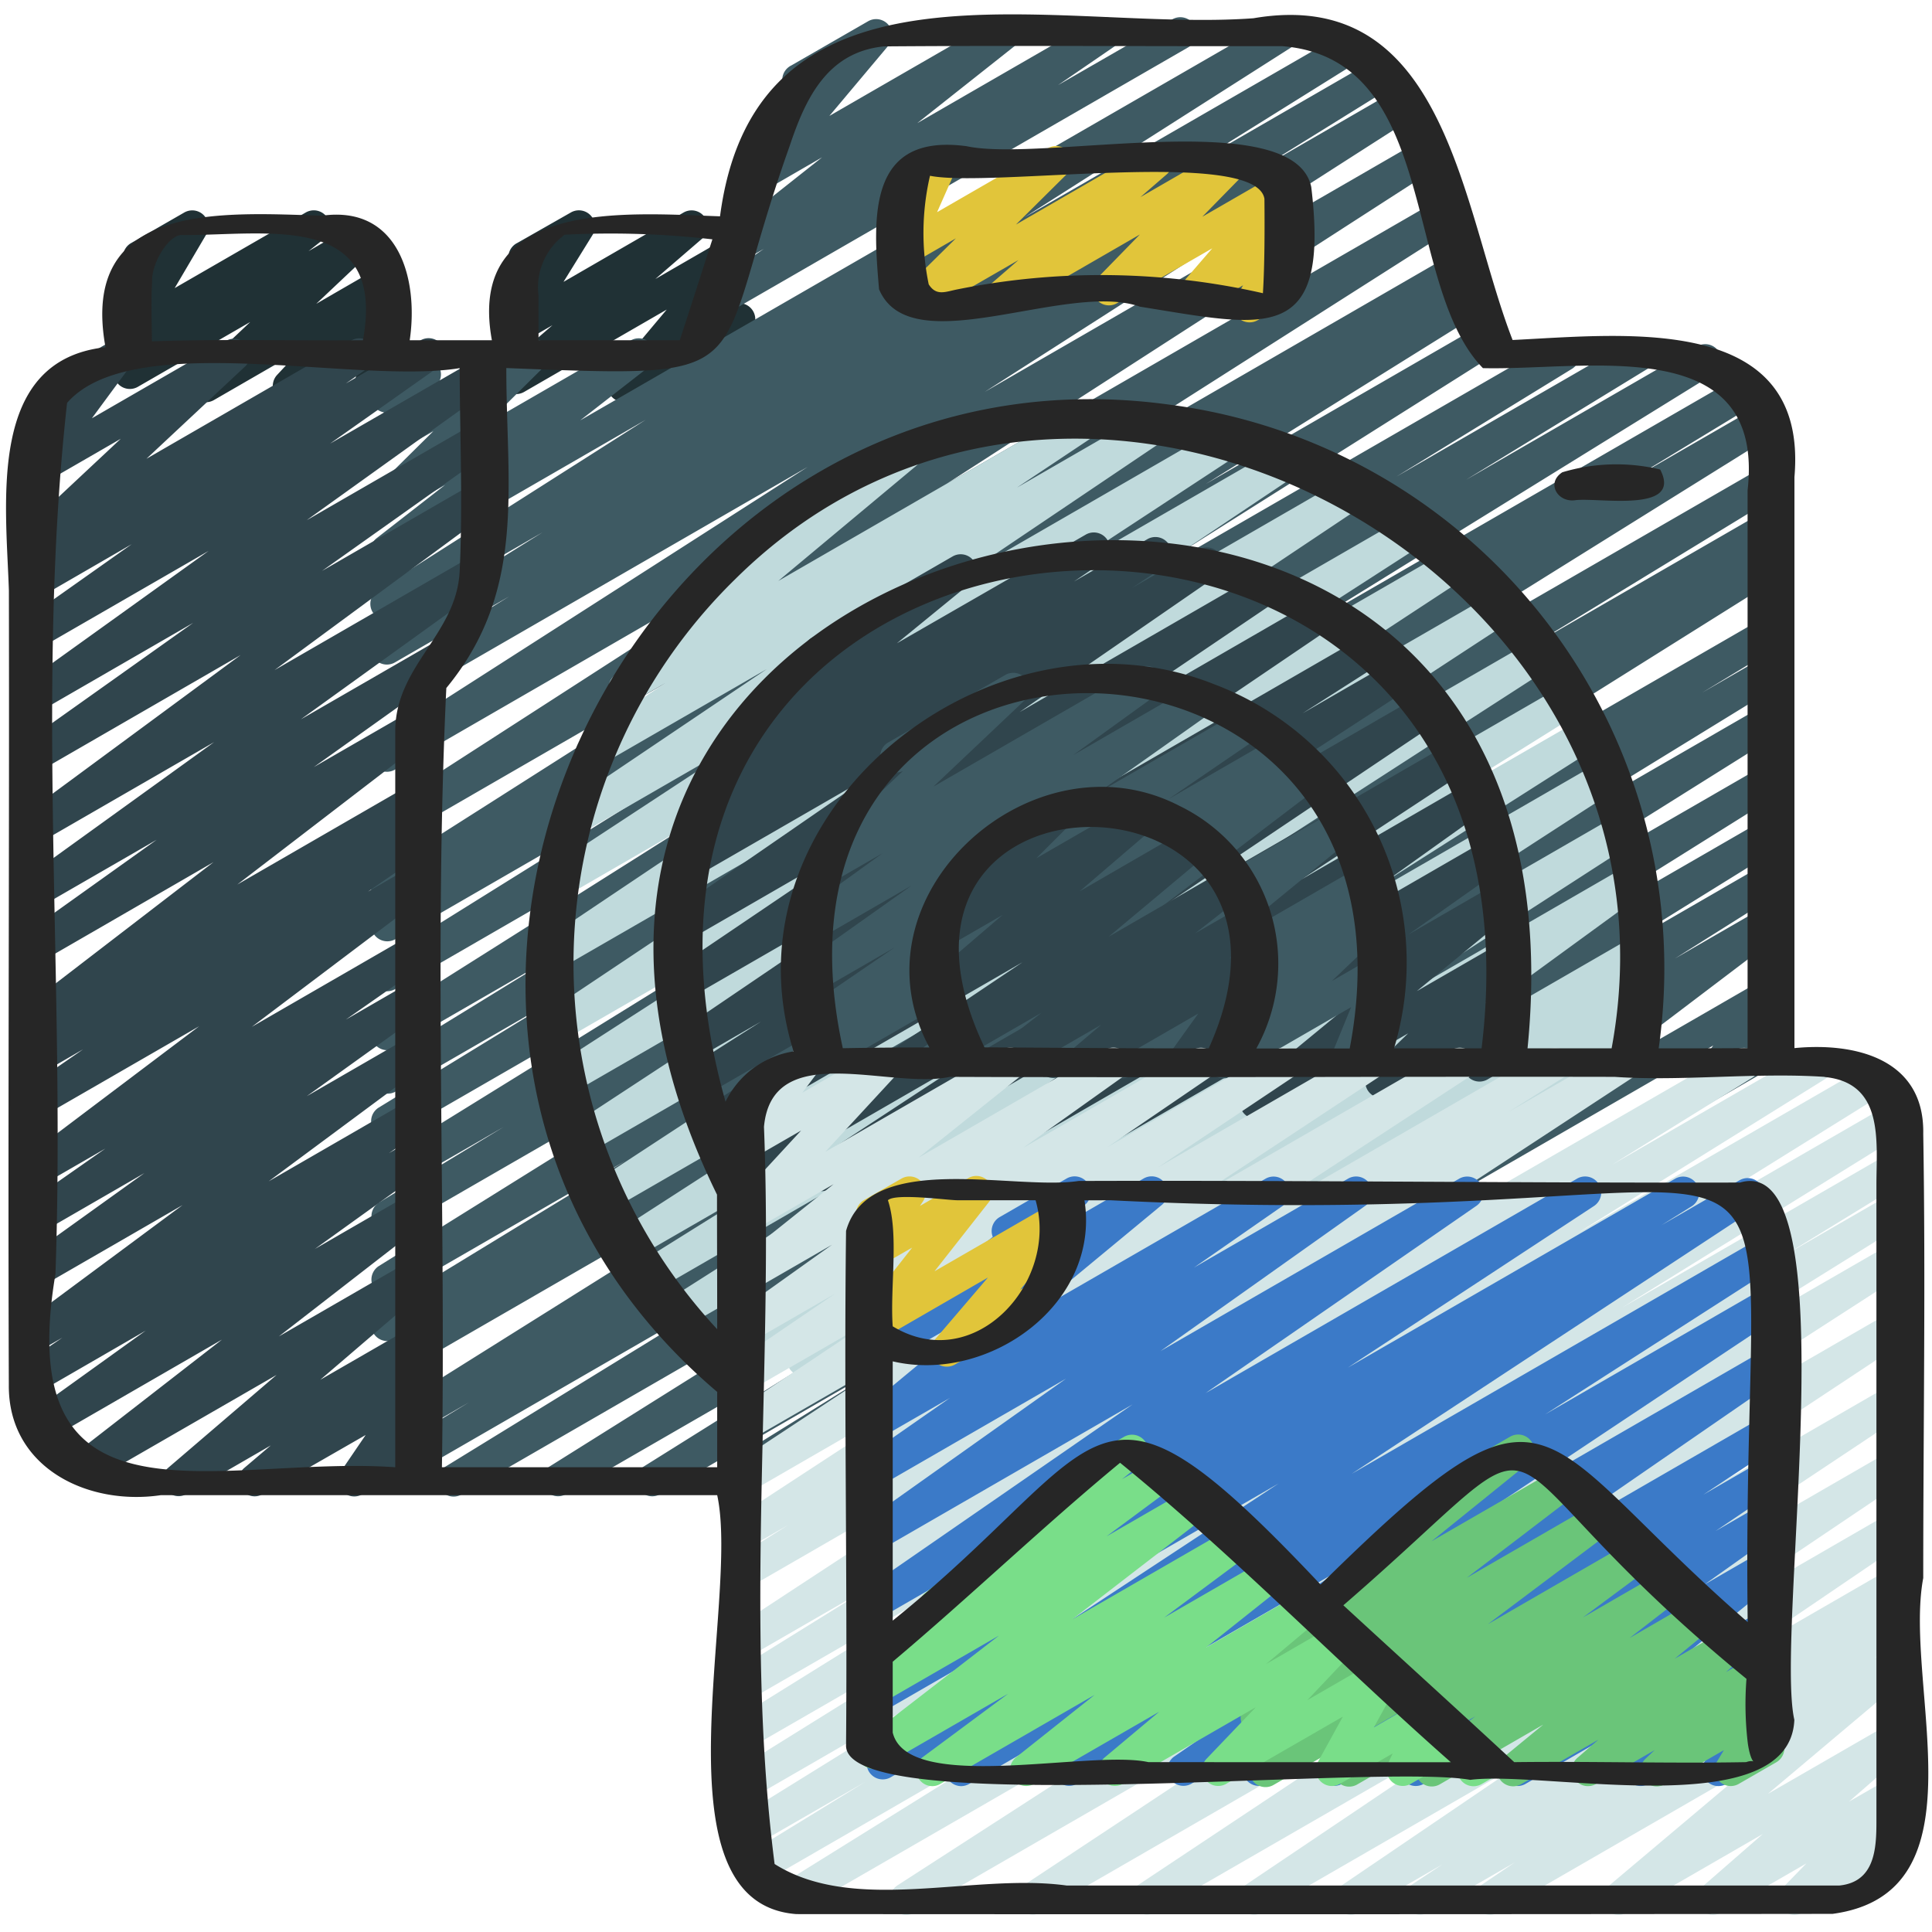
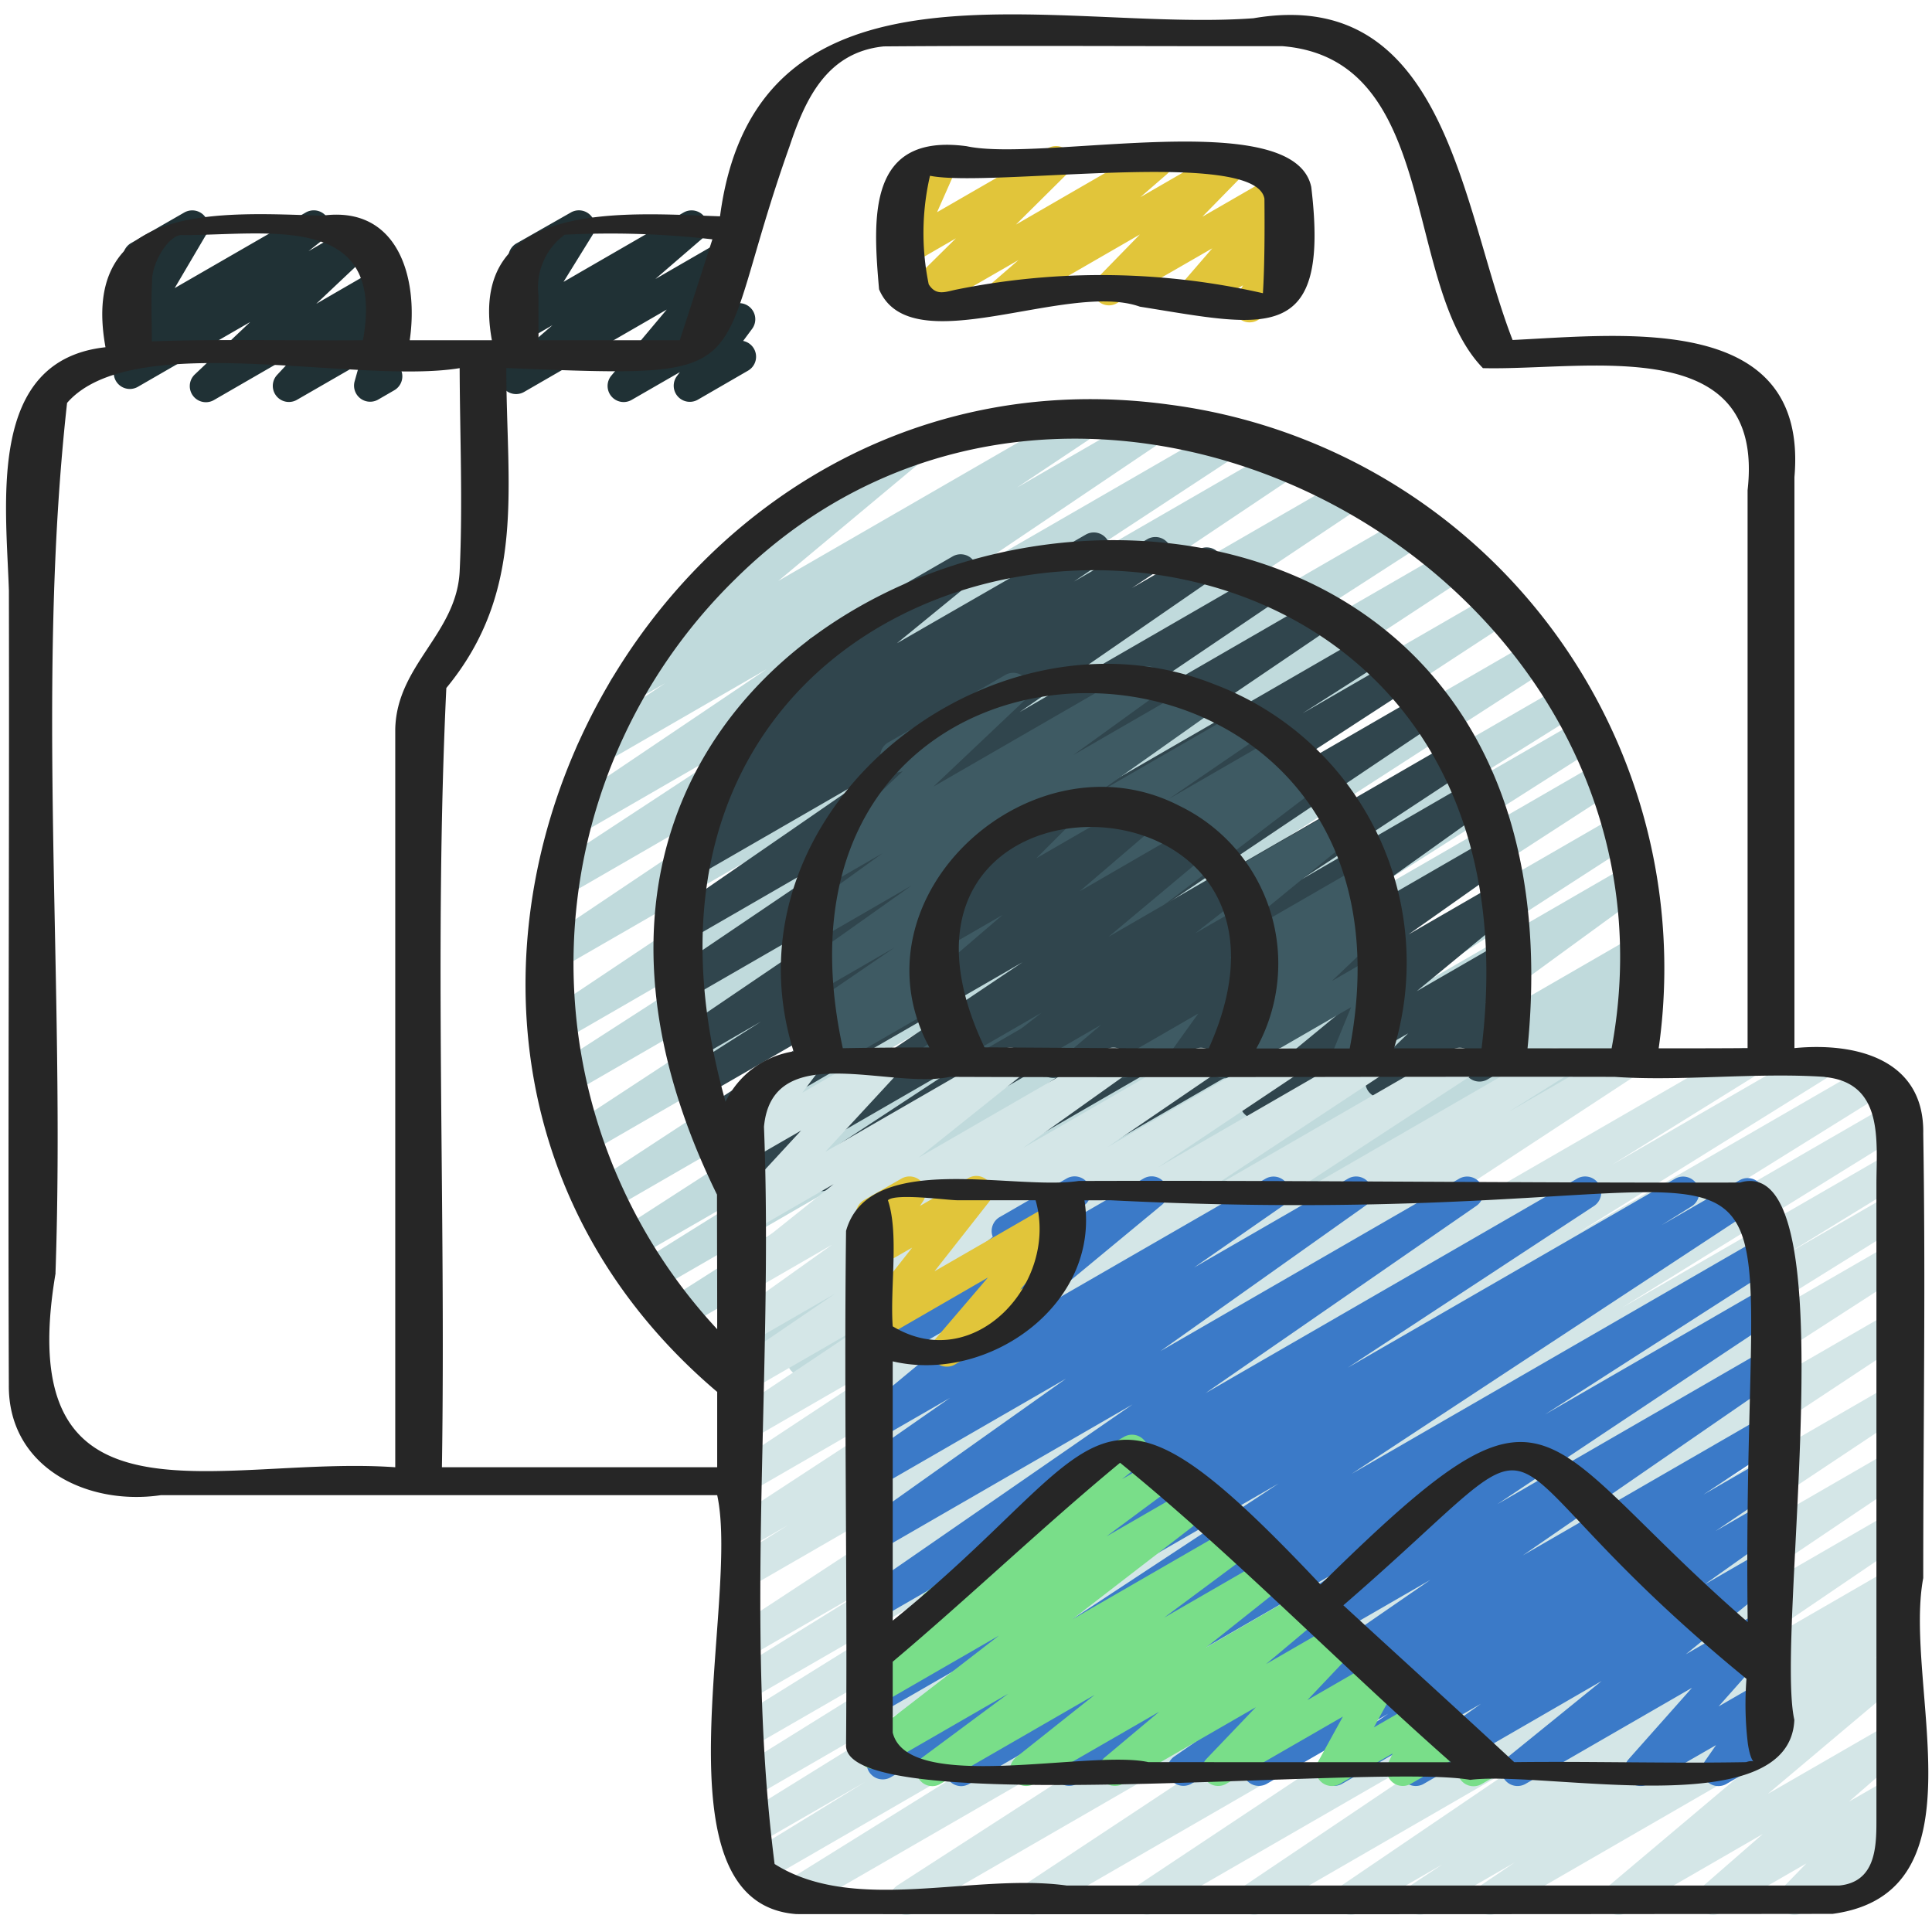
<svg xmlns="http://www.w3.org/2000/svg" id="Icons" height="512" viewBox="0 0 60 60" width="512">
  <path d="m19.369 12.486a.5.5 0 0 1 -.383-.821l1.72-2.051-4.426 2.556a.5.5 0 0 1 -.577-.812l1.454-1.258-.877.506a.5.5 0 0 1 -.675-.7l.905-1.462a.5.5 0 0 1 -.443-.9l1.659-.944a.5.5 0 0 1 .674.7l-.9 1.454 3.729-2.154a.5.5 0 0 1 .577.811l-1.454 1.254 2.309-1.334a.5.5 0 0 1 .633.754l-1.72 2.05 1.133-.654a.5.5 0 0 1 .651.731l-.279.376a.5.5 0 0 1 .152.923l-1.556.9a.5.5 0 0 1 -.652-.732l.092-.123-1.5.864a.5.5 0 0 1 -.246.066z" fill="#203135" />
  <path d="m6.394 12.491a.5.5 0 0 1 -.344-.863l1.721-1.628-3.491 2.014a.5.5 0 0 1 -.561-.824l.5-.4a.5.5 0 0 1 -.618-.718l.977-1.661-.012.007a.5.5 0 0 1 -.5-.866l1.656-.952a.5.5 0 0 1 .68.687l-.977 1.66 4.069-2.347a.5.5 0 0 1 .562.824l-.475.376 1.369-.791a.5.5 0 0 1 .594.8l-1.722 1.625 1.878-1.085a.5.5 0 0 1 .616.774l-.706.758.12-.069a.5.5 0 0 1 .732.568l-.241.857a.494.494 0 0 1 .207.2.5.5 0 0 1 -.183.683l-.5.289a.5.5 0 0 1 -.731-.569l.153-.544-1.942 1.119a.5.5 0 0 1 -.617-.774l.706-.759-2.67 1.542a.494.494 0 0 1 -.25.067z" fill="#203135" />
-   <path d="m14.088 46.478a.5.5 0 0 1 -.262-.926l9.474-5.821-10.6 6.12a.5.5 0 0 1 -.509-.861l2.372-1.437-2.288 1.32a.5.5 0 0 1 -.515-.856l19.765-12.393-19.247 11.111a.5.5 0 0 1 -.508-.86l.418-.253a.5.5 0 0 1 -.421-.9l7.652-4.668-7.143 4.123a.5.5 0 0 1 -.514-.857l17.7-11.03-17.187 9.919a.5.5 0 0 1 -.509-.86l3.874-2.349-3.366 1.942a.5.5 0 0 1 -.512-.857l12.857-7.952-12.346 7.123a.5.5 0 0 1 -.51-.86l5.609-3.433-5.1 2.944a.5.5 0 0 1 -.511-.858l5.439-3.342-4.927 2.844a.5.5 0 0 1 -.516-.856l12.671-8-12.157 7.022a.5.5 0 0 1 -.515-.857l8.556-5.333-8.042 4.644a.5.5 0 0 1 -.511-.859l.483-.3a.5.5 0 0 1 -.491-.869l13.212-8.405-12.695 7.33a.5.5 0 0 1 -.521-.854l15.111-9.743-14.591 8.429a.5.5 0 0 1 -.52-.854l13.337-8.546-12.818 7.4a.5.5 0 0 1 -.514-.858l4.061-2.519-3.548 2.049a.5.5 0 0 1 -.515-.857l5.1-3.183-4.589 2.649a.5.5 0 0 1 -.519-.855l8.31-5.288-7.792 4.5a.5.5 0 0 1 -.558-.828l2.12-1.65-1.563.9a.5.5 0 0 1 -.6-.789l1.8-1.781-1.2.692a.5.5 0 0 1 -.682-.686l.347-.591a.5.5 0 0 1 -.166-.926l1.185-.684a.5.5 0 0 1 .682.686l-.229.389 2.915-1.683a.5.5 0 0 1 .6.789l-1.8 1.782 4.47-2.581a.5.5 0 0 1 .558.828l-2.12 1.65 21.59-12.455a.5.5 0 0 1 .519.855l-8.321 5.3 9.881-5.7a.5.5 0 0 1 .512.845l-5.09 3.176 5.623-3.246a.5.5 0 0 1 .514.858l-4.07 2.524 4.223-2.439a.5.5 0 0 1 .52.854l-13.334 8.541 13.414-7.747a.5.5 0 0 1 .52.854l-15.11 9.743 15.2-8.778a.5.5 0 0 1 .519.855l-13.2 8.405 13.229-7.643a.5.5 0 0 1 .511.859l-.471.289.29-.168a.5.5 0 0 1 .512.863l-8.556 5.332 8.477-4.894a.5.5 0 0 1 .516.856l-12.661 7.987 14.524-8.381a.5.5 0 0 1 .512.859l-5.443 3.341 7.278-4.2a.5.5 0 0 1 .511.859l-5.628 3.441 7.17-4.141a.5.5 0 0 1 .513.859l-12.855 7.95 13.673-7.894a.5.5 0 0 1 .51.86l-3.874 2.353 3.9-2.249a.5.5 0 0 1 .515.858l-17.691 11.027 17.33-10.006a.5.5 0 0 1 .51.86l-7.667 4.677 7.159-4.133a.5.5 0 0 1 .508.861l-.419.253a.5.5 0 0 1 .427.9l-19.757 12.387 19.244-11.11a.5.5 0 0 1 .508.861l-2.37 1.437 1.863-1.075a.5.5 0 0 1 .511.859l-9.493 5.83 8.984-5.187a.5.5 0 0 1 .515.857l-14.324 8.978 13.81-7.972a.5.5 0 0 1 .516.857l-10.969 6.864 10.454-6.036a.5.5 0 0 1 .514.858l-5.576 3.457 5.064-2.925a.5.5 0 0 1 .517.857l-3.232 2.035 2.716-1.567a.5.5 0 0 1 .552.831l-5.971 4.526 5.421-3.13a.5.5 0 0 1 .656.726l-.792 1.096.139-.08a.5.5 0 1 1 .5.865l-2.171 1.253a.5.5 0 0 1 -.655-.725l.793-1.093-10.306 5.951a.5.5 0 0 1 -.552-.831l5.97-4.526-18.454 10.652a.5.5 0 0 1 -.516-.856l3.228-2.032-9.659 5.573a.5.5 0 0 1 -.514-.857l5.577-3.461-7.48 4.323a.5.5 0 0 1 -.516-.856l10.976-6.871-13.39 7.729a.5.5 0 0 1 -.515-.856l14.328-8.982-17.045 9.841a.5.5 0 0 1 -.25.068z" fill="#3e5a63" />
-   <path d="m22.253 9.847a.5.5 0 0 1 -.284-.911l1.753-1.208-.663.383a.5.5 0 0 1 -.561-.825l3.032-2.4-1.729 1a.5.5 0 0 1 -.633-.754l1.844-2.2a.5.5 0 0 1 -.436-.9l2.382-1.371a.5.5 0 0 1 .633.755l-1.834 2.184 5.2-3a.5.5 0 0 1 .56.825l-3.032 2.4 5.588-3.225a.5.5 0 0 1 .534.844l-1.749 1.2 3.55-2.044a.5.5 0 0 1 .5.866l-14.408 8.314a.491.491 0 0 1 -.247.067z" fill="#3e5a63" />
-   <path d="m7.91 46.47a.5.5 0 0 1 -.323-.882l.823-.7-2.617 1.512a.5.5 0 0 1 -.575-.812l3.371-2.888-5.775 3.33a.5.5 0 0 1 -.556-.828l4.636-3.6-5.333 3.08a.5.5 0 0 1 -.542-.839l3.506-2.519-3.245 1.876a.5.5 0 0 1 -.532-.846l1.189-.812-.657.378a.5.5 0 0 1 -.548-.834l4.938-3.661-4.39 2.534a.5.5 0 0 1 -.542-.839l3.746-2.688-3.2 1.849a.5.5 0 0 1 -.537-.843l2.525-1.768-1.992 1.149a.5.5 0 0 1 -.551-.832l5.456-4.116-4.905 2.829a.5.5 0 0 1 -.534-.844l1.837-1.27-1.3.752a.5.5 0 0 1 -.53-.847l.49-.332a.5.5 0 0 1 -.514-.85l5.9-4.534-5.349 3.091a.5.5 0 0 1 -.541-.84l4.126-2.946-3.585 2.069a.5.5 0 0 1 -.542-.838l5.913-4.264-5.371 3.1a.5.5 0 0 1 -.547-.835l6.74-4.969-6.193 3.577a.5.5 0 0 1 -.539-.841l5.259-3.736-4.72 2.726a.5.5 0 0 1 -.542-.839l5.741-4.121-5.2 3a.5.5 0 0 1 -.538-.841l3.35-2.368-2.811 1.626a.5.5 0 0 1 -.537-.842l.7-.486-.158.091a.5.5 0 0 1 -.592-.8l3.057-2.862-2.47 1.426a.5.5 0 0 1 -.652-.73l1.211-1.642a.5.5 0 0 1 -.477-.879l2.049-1.182a.5.5 0 0 1 .652.73l-1.209 1.639 4.159-2.4a.5.5 0 0 1 .591.8l-3.056 2.858 6.356-3.67a.5.5 0 0 1 .537.843l-.7.489 2.317-1.338a.5.5 0 0 1 .538.842l-3.346 2.364 4.47-2.577a.5.5 0 0 1 .542.84l-5.741 4.117 5.2-3a.5.5 0 0 1 .539.841l-5.26 3.733 4.722-2.726a.5.5 0 0 1 .547.836l-6.742 4.969 6.188-3.573a.5.5 0 0 1 .542.839l-5.914 4.264 3.986-2.3a.5.5 0 0 1 .541.84l-4.125 2.943 2.975-1.717a.5.5 0 0 1 .554.83l-5.904 4.534 5.353-3.091a.5.5 0 0 1 .53.847l-.492.334a.5.5 0 0 1 .5.863l-1.834 1.268 1.3-.752a.5.5 0 0 1 .55.832l-5.456 4.118 4.908-2.834a.5.5 0 0 1 .538.843l-2.527 1.767 1.99-1.149a.5.5 0 0 1 .542.839l-3.745 2.688 3.206-1.851a.5.5 0 0 1 .548.834l-4.938 3.662 4.392-2.536a.5.5 0 0 1 .533.846l-1.19.814.659-.38a.5.5 0 0 1 .542.839l-3.5 2.516 2.964-1.711a.5.5 0 0 1 .557.828l-4.64 3.6 4.086-2.358a.5.5 0 0 1 .575.812l-3.374 2.892 2.8-1.615a.5.5 0 0 1 .573.815l-.822.7.251-.144a.5.5 0 0 1 .663.713l-.768 1.129.107-.061a.5.5 0 1 1 .5.865l-2 1.155a.5.5 0 0 1 -.663-.714l.768-1.128-3.196 1.835a.493.493 0 0 1 -.25.07z" fill="#30454d" />
  <path d="m24.942 42.736a.5.5 0 0 1 -.271-.92l8.714-5.629-11.008 6.354a.5.5 0 0 1 -.522-.853l11.445-7.412-12.1 6.986a.5.5 0 0 1 -.518-.855l8.739-5.558-9.1 5.254a.5.5 0 0 1 -.514-.857l4.462-2.788-4.589 2.648a.5.5 0 0 1 -.522-.852l11.533-7.443-11.8 6.815a.5.5 0 0 1 -.524-.851l13.113-8.588-13.3 7.682a.5.5 0 0 1 -.525-.85l12.765-8.372-12.75 7.361a.5.5 0 0 1 -.52-.853l9.6-6.192-9.35 5.4a.5.5 0 0 1 -.528-.848l12.387-8.276-11.971 6.906a.5.5 0 0 1 -.528-.849l10.731-7.196-10.014 5.786a.5.5 0 0 1 -.525-.851l6.521-4.281-5.6 3.232a.5.5 0 0 1 -.529-.847l6.466-4.358-5.17 2.985a.5.5 0 0 1 -.528-.849l2.546-1.7-1.03.595a.5.5 0 0 1 -.568-.812l4.315-3.6a.5.5 0 0 1 -.446-.893l4.971-2.87a.5.5 0 0 1 .57.817l-4.3 3.588 9.423-5.44a.5.5 0 0 1 .527.849l-2.538 1.692 4.2-2.425a.5.5 0 0 1 .53.847l-6.467 4.359 8.247-4.761a.5.5 0 0 1 .524.851l-6.529 4.286 7.847-4.53a.5.5 0 0 1 .528.848l-10.733 7.19 12.254-7.075a.5.5 0 0 1 .528.849l-12.387 8.276 13.724-7.923a.5.5 0 0 1 .52.854l-9.594 6.187 10.364-5.984a.5.5 0 0 1 .524.851l-12.762 8.368 13.6-7.848a.5.5 0 0 1 .524.851l-13.131 8.586 13.767-7.945a.5.5 0 0 1 .522.853l-11.536 7.445 11.908-6.875a.5.5 0 0 1 .514.857l-4.468 2.79 4.5-2.593a.5.5 0 0 1 .518.855l-8.743 5.561 8.793-5.077a.5.5 0 0 1 .522.853l-11.44 7.412 11.436-6.6a.5.5 0 0 1 .521.853l-8.716 5.631 8.515-4.92a.5.5 0 0 1 .545.837l-7.629 5.563 7.284-4.206a.5.5 0 0 1 .535.844l-.4.28a.5.5 0 0 1 .44.865l-.5.435a.511.511 0 0 1 .507.245.5.5 0 0 1 -.182.682l-4.186 2.417a.5.5 0 0 1 -.578-.809l.364-.318-5.522 3.189a.5.5 0 0 1 -.535-.844l.189-.131-5.045 2.912a.5.5 0 0 1 -.545-.837l7.632-5.563-17.688 10.208a.494.494 0 0 1 -.25.067z" fill="#c0dadc" />
  <path d="m22.792 37.005a.5.5 0 0 1 -.278-.915l9.241-6.207-9.493 5.48a.5.5 0 0 1 -.523-.851l5.461-3.546-5.4 3.113a.5.5 0 0 1 -.52-.853l2.353-1.5-2.106 1.215a.5.5 0 0 1 -.527-.851l8.384-5.69-8.084 4.663a.5.5 0 0 1 -.531-.847l6.706-4.536-6.135 3.543a.5.5 0 0 1 -.534-.845l6.089-4.2-5.2 3a.5.5 0 0 1 -.526-.85l1.015-.673a.5.5 0 0 1 -.518-.854l1.21-.825a.5.5 0 0 1 -.409-.877l2.895-2.371a.5.5 0 0 1 -.334-.24.5.5 0 0 1 .183-.683l4.376-2.526a.5.5 0 0 1 .566.82l-2.3 1.879 5.871-3.378a.5.5 0 0 1 .531.846l-.9.613 2.285-1.319a.5.5 0 0 1 .526.849l-1.013.672 2.064-1.191a.5.5 0 0 1 .534.845l-6.087 4.2 7.49-4.325a.5.5 0 0 1 .531.847l-6.706 4.536 7.789-4.5a.5.5 0 0 1 .531.847l-8.387 5.69 9.366-5.41a.5.5 0 0 1 .52.854l-2.348 1.5 2.671-1.542a.5.5 0 0 1 .523.852l-5.456 3.546 5.829-3.366a.5.5 0 0 1 .528.849l-9.245 6.207 9.689-5.595a.5.5 0 0 1 .525.851l-5.114 3.367 5.2-3.008a.5.5 0 0 1 .541.84l-6.859 4.9 6.946-4.011a.5.5 0 0 1 .539.842l-3.023 2.134 2.789-1.611a.5.5 0 0 1 .568.82l-3.101 2.552 2.711-1.565a.5.5 0 0 1 .6.791l-1.178 1.145.523-.3a.5.5 0 0 1 .692.668l-.376.707a.5.5 0 0 1 -.015.856l-.761.44a.5.5 0 0 1 -.691-.667l.141-.265-2.493 1.438a.5.5 0 0 1 -.6-.791l1.178-1.146-4.48 2.587a.5.5 0 0 1 -.567-.819l3.1-2.553-7.184 4.143a.5.5 0 0 1 -.538-.842l3.023-2.127-6.222 3.592a.5.5 0 0 1 -.541-.84l6.861-4.9-11.416 6.59a.5.5 0 0 1 -.525-.851l5.122-3.362-7.322 4.228a.5.5 0 0 1 -.25.067z" fill="#30454d" />
  <path d="m28.905 33.487a.5.5 0 0 1 -.3-.9l5.526-4.209-8.393 4.845a.5.5 0 0 1 -.524-.851l.2-.128a.5.5 0 0 1 -.472-.876l2.835-1.939-2.477 1.43a.5.5 0 0 1 -.539-.841l3.552-2.518-2.942 1.7a.5.5 0 0 1 -.543-.838l2.578-1.862-1.6.922a.5.5 0 0 1 -.594-.8l2.828-2.676a.5.5 0 0 1 -.435-.9l3.6-2.076a.5.5 0 0 1 .594.8l-2.811 2.66 6.375-3.68a.5.5 0 0 1 .543.838l-2.576 1.862 3.791-2.189a.5.5 0 0 1 .539.841l-3.56 2.518 4.5-2.593a.5.5 0 0 1 .532.846l-2.832 1.937 3.389-1.956a.5.5 0 0 1 .524.85l-.147.1.362-.209a.5.5 0 0 1 .553.831l-5.523 4.205 6.078-3.509a.5.5 0 0 1 .567.82l-4.323 3.539 4.52-2.609a.5.5 0 0 1 .547.836l-.465.341.192-.111a.5.5 0 0 1 .6.8l-1.811 1.728 1.361-.785a.5.5 0 0 1 .713.622l-.7 1.715a.5.5 0 0 1 .136.92l-.82.473a.5.5 0 0 1 -.713-.622l.619-1.51-3.7 2.137a.5.5 0 0 1 -.6-.794l1.811-1.728-4.377 2.526a.5.5 0 0 1 -.547-.835l.454-.349-2.042 1.179a.5.5 0 0 1 -.566-.819l4.321-3.539-7.558 4.363a.491.491 0 0 1 -.25.067z" fill="#3e5a63" />
  <path d="m31.2 33.481a.5.5 0 0 1 -.307-.893l1.45-1.135-2.426 1.4a.5.5 0 0 1 -.57-.817l3.047-2.545-3.037 1.753a.5.5 0 0 1 -.576-.812l2.356-2.018-1.744 1.007a.5.5 0 0 1 -.6-.787l1.452-1.451a.5.5 0 0 1 -.182-.929l2.683-1.549a.5.5 0 0 1 .6.787l-1.164 1.164 3.128-1.806a.5.5 0 0 1 .575.813l-2.356 2.018 3.371-1.95a.5.5 0 0 1 .571.817l-3.041 2.543 3.583-2.069a.5.5 0 0 1 .557.827l-1.451 1.135 1.4-.806a.5.5 0 0 1 .573.815l-.912.773.538-.311a.5.5 0 0 1 .656.724l-.894 1.251a.5.5 0 0 1 .355.922l-1.827 1.048a.5.5 0 0 1 -.656-.723l.861-1.2-3.35 1.933a.5.5 0 0 1 -.659-.144.5.5 0 0 1 .086-.67l.911-.773-2.755 1.591a.491.491 0 0 1 -.246.067z" fill="#30454d" />
  <path d="m38.805 10.011a.5.5 0 0 1 -.433-.75l.232-.4-1.327.767a.5.5 0 0 1 -.629-.759l1-1.157-2.959 1.704a.5.5 0 0 1 -.607-.783l1.318-1.351-4.015 2.318a.5.5 0 0 1 -.577-.811l.822-.713-2.949 1.7a.5.5 0 0 1 -.6-.789l1.605-1.585-1.4.81a.5.5 0 0 1 -.708-.634l.615-1.393a.5.5 0 0 1 -.354-.922l1.155-.663a.5.5 0 0 1 .708.634l-.6 1.355 3.449-1.989a.5.5 0 0 1 .6.788l-1.6 1.586 4.109-2.374a.5.5 0 0 1 .577.811l-.82.711 2.636-1.522a.5.5 0 0 1 .607.782l-1.321 1.349 2.361-1.361a.5.5 0 0 1 .629.759l-.994 1.154.388-.224a.5.5 0 0 1 .682.683l-.37.642a.5.5 0 0 1 .132.919l-1.109.641a.5.5 0 0 1 -.253.067z" fill="#e1c53a" />
  <path d="m28.146 59.47a.5.5 0 0 1 -.272-.92l13.991-9.036-17.04 9.837a.5.5 0 0 1 -.513-.858l8.644-5.379-9.349 5.4a.5.5 0 0 1 -.511-.859l3.776-2.317-3.592 2.071a.5.5 0 0 1 -.513-.857l8.821-5.469-8.308 4.8a.5.5 0 0 1 -.514-.858l9.607-5.978-9.093 5.245a.5.5 0 0 1 -.514-.857l7.8-4.851-7.282 4.2a.5.5 0 0 1 -.513-.857l4.369-2.711-3.86 2.228a.5.5 0 0 1 -.524-.85l12.721-8.343-12.2 7.041a.5.5 0 0 1 -.515-.856l1.714-1.074-1.2.692a.5.5 0 0 1 -.523-.852l7.248-4.739-6.721 3.882a.5.5 0 0 1 -.525-.85l5.584-3.686-5.059 2.92a.5.5 0 0 1 -.528-.849l4.207-2.812-3.679 2.123a.5.5 0 0 1 -.531-.845l3.187-2.171-2.656 1.532a.5.5 0 0 1 -.54-.84l3.1-2.211-2.56 1.477a.5.5 0 0 1 -.562-.823l3.171-2.535-2.609 1.506a.5.5 0 0 1 -.617-.771l2.216-2.4-1.6.923a.5.5 0 0 1 -.648-.734l.615-.815a.5.5 0 0 1 -.182-.927l1.657-.956a.5.5 0 0 1 .648.734l-.452.6 2.312-1.335a.5.5 0 0 1 .618.771l-2.217 2.4 5.5-3.173a.5.5 0 0 1 .562.823l-3.169 2.533 5.809-3.354a.5.5 0 0 1 .54.84l-3.1 2.21 5.285-3.05a.5.5 0 0 1 .531.845l-3.188 2.176 5.232-3.021a.5.5 0 0 1 .528.848l-4.2 2.808 6.333-3.656a.5.5 0 0 1 .525.849l-5.586 3.689 7.861-4.538a.5.5 0 0 1 .523.851l-7.243 4.737 9.679-5.588a.5.5 0 0 1 .515.856l-1.721 1.078 3.354-1.934a.5.5 0 0 1 .525.85l-12.725 8.342 15.926-9.192a.5.5 0 0 1 .513.857l-4.373 2.714 6.186-3.571a.5.5 0 0 1 .515.857l-7.784 4.843 9.045-5.222a.5.5 0 0 1 .515.858l-9.606 5.978 9.763-5.637a.5.5 0 0 1 .514.858l-8.823 5.465 8.329-4.809a.5.5 0 0 1 .511.858l-3.765 2.311 3.254-1.878a.5.5 0 0 1 .513.857l-8.661 5.39 8.148-4.7a.5.5 0 0 1 .521.852l-13.992 9.038 13.471-7.778a.5.5 0 0 1 .525.85l-13.183 8.719 12.658-7.31a.5.5 0 0 1 .526.849l-10.178 6.77 9.652-5.572a.5.5 0 0 1 .529.848l-8.034 5.411 7.5-4.333a.5.5 0 0 1 .531.846l-5.724 3.888 5.193-3a.5.5 0 0 1 .525.85l-.984.65.459-.265a.5.5 0 0 1 .53.847l-1.045.711.517-.3a.5.5 0 0 1 .572.816l-4.386 3.694 3.814-2.2a.5.5 0 0 1 .578.809l-1.874 1.633 1.3-.748a.5.5 0 0 1 .608.781l-.728.749.112-.064a.5.5 0 1 1 .5.865l-3.234 1.865a.5.5 0 0 1 -.609-.781l.728-.748-2.65 1.529a.5.5 0 0 1 -.578-.809l1.874-1.633-4.23 2.442a.5.5 0 0 1 -.573-.815l4.385-3.694-7.81 4.509a.5.5 0 0 1 -.531-.846l1.052-.711-2.7 1.557a.5.5 0 0 1 -.526-.849l.984-.65-2.6 1.5a.5.5 0 0 1 -.531-.846l5.719-3.885-8.193 4.73a.5.5 0 0 1 -.529-.847l8.039-5.41-10.846 6.257a.5.5 0 0 1 -.526-.848l10.185-6.772-13.2 7.62a.5.5 0 0 1 -.525-.849l13.181-8.718-16.569 9.567a.5.5 0 0 1 -.254.07z" fill="#d4e6e7" />
  <path d="m29.854 55.47a.5.5 0 0 1 -.27-.921l7.249-4.649-9.18 5.3a.5.5 0 0 1 -.524-.85l12.581-8.28-12.431 7.172a.5.5 0 0 1 -.514-.856l.967-.606-.455.263a.5.5 0 0 1 -.524-.851l7.647-5.018-7.12 4.11a.5.5 0 0 1 -.534-.844l8.427-5.825-7.895 4.558a.5.5 0 0 1 -.539-.841l6.37-4.519-5.833 3.368a.5.5 0 0 1 -.535-.843l2.759-1.923-2.229 1.285a.5.5 0 0 1 -.569-.817l4.166-3.448-3.6 2.078a.5.5 0 0 1 -.561-.825l4.124-3.276a.5.5 0 0 1 .216-.615l2.082-1.2a.5.5 0 0 1 .56.824l-1.069.849 2.9-1.673a.5.5 0 0 1 .569.817l-4.165 3.446 7.388-4.26a.5.5 0 0 1 .535.842l-2.762 1.921 4.787-2.763a.5.5 0 0 1 .539.84l-6.372 4.52 9.286-5.36a.5.5 0 0 1 .534.843l-8.424 5.824 11.548-6.667a.5.5 0 0 1 .525.85l-7.651 5.024 10.175-5.874a.5.5 0 0 1 .515.856l-.95.594 2.433-1.4a.5.5 0 0 1 .525.85l-12.577 8.271 12.742-7.357a.5.5 0 0 1 .52.854l-7.258 4.659 6.738-3.89a.5.5 0 0 1 .527.849l-8.747 5.828 8.225-4.748a.5.5 0 0 1 .534.844l-7.967 5.495 7.433-4.291a.5.5 0 0 1 .526.849l-2.351 1.554 1.82-1.05a.5.5 0 0 1 .53.847l-1.971 1.334 1.441-.831a.5.5 0 0 1 .539.84l-2.327 1.653 1.788-1.032a.5.5 0 0 1 .564.821l-2.93 2.376 2.366-1.365a.5.5 0 0 1 .624.764l-1.971 2.22 1.347-.777a.5.5 0 0 1 .661.718l-.423.61h.007a.5.5 0 0 1 .25.933l-1.6.924a.5.5 0 0 1 -.661-.717l.339-.489-2.093 1.204a.5.5 0 0 1 -.624-.764l1.971-2.22-5.17 2.984a.5.5 0 0 1 -.565-.821l2.928-2.374-5.535 3.2a.5.5 0 0 1 -.539-.839l2.327-1.654-4.318 2.488a.5.5 0 0 1 -.53-.846l1.972-1.335-3.78 2.181a.5.5 0 0 1 -.526-.849l2.347-1.551-4.166 2.4a.5.5 0 0 1 -.534-.843l7.966-5.495-10.979 6.338a.5.5 0 0 1 -.527-.848l8.752-5.828-11.57 6.676a.5.5 0 0 1 -.246.07z" fill="#3b7ac8" />
  <path d="m29.4 42.442a.5.5 0 0 1 -.38-.825l1.661-1.942-3.4 1.965a.5.5 0 0 1 -.643-.742l1.69-2.152-1.047.6a.5.5 0 0 1 -.67-.7l.3-.474a.5.5 0 0 1 -.082-.9l1.171-.672a.5.5 0 0 1 .67.7l-.1.151 1.5-.864a.5.5 0 0 1 .644.741l-1.691 2.152 3.686-2.126a.5.5 0 0 1 .63.757l-1.661 1.945.289-.167a.5.5 0 0 1 .5.865l-2.811 1.622a.489.489 0 0 1 -.256.066z" fill="#e1c53a" />
-   <path d="m39.3 55.5a.5.5 0 0 1 -.3-.9l3.832-2.88-3.56 2.054a.5.5 0 0 1 -.552-.83l3.313-2.525-2.633 1.519a.5.5 0 0 1 -.564-.822l6.037-4.874a.5.5 0 0 1 .226-.587l1.8-1.038a.5.5 0 0 1 .565.821l-3.004 2.426 3.851-2.222a.5.5 0 0 1 .552.83l-3.31 2.528 3.938-2.273a.5.5 0 0 1 .551.832l-3.836 2.883 4.5-2.6a.5.5 0 0 1 .548.834l-2.094 1.555 2.549-1.471a.5.5 0 0 1 .556.828l-1.657 1.283 2.092-1.211a.5.5 0 0 1 .568.819l-1.258 1.034 1.666-.961a.5.5 0 0 1 .577.81l-.653.567.969-.56a.5.5 0 0 1 .594.8l-.321.3a.5.5 0 0 1 .556.741l-.364.6a.5.5 0 0 1 .132.918l-1.166.672a.5.5 0 0 1 -.679-.69l.217-.359-1.825 1.053a.5.5 0 0 1 -.594-.8l.267-.252-1.825 1.053a.5.5 0 0 1 -.577-.81l.655-.568-2.4 1.383a.5.5 0 0 1 -.567-.819l1.257-1.033-3.216 1.857a.5.5 0 0 1 -.556-.828l1.658-1.284-3.668 2.117a.5.5 0 0 1 -.548-.834l2.101-1.548-4.147 2.394a.491.491 0 0 1 -.253.068z" fill="#6ac579" />
  <path d="m28.955 55.47a.5.5 0 0 1 -.3-.9l2.655-1.97-3.929 2.267a.5.5 0 0 1 -.556-.828l4.2-3.245-3.748 2.163a.5.5 0 0 1 -.547-.834l2.38-1.764a.512.512 0 0 1 -.482-.215.5.5 0 0 1 .105-.673l4.138-3.256a.5.5 0 0 1 .236-.555l1.8-1.038a.5.5 0 0 1 .56.825l-.624.492 1.1-.635a.5.5 0 0 1 .547.834l-2.127 1.576 2.582-1.49a.5.5 0 0 1 .556.828l-4.201 3.24 4.96-2.863a.5.5 0 0 1 .549.834l-2.654 1.973 3.171-1.83a.5.5 0 0 1 .562.824l-2.441 1.941 3-1.733a.5.5 0 0 1 .572.815l-1.7 1.426 2.194-1.266a.5.5 0 0 1 .611.777l-1.524 1.61 2.159-1.246a.5.5 0 0 1 .688.674l-.78 1.417 1.456-.84a.5.5 0 0 1 .7.643l-.139.3.287-.166a.507.507 0 0 1 .381-.049.492.492 0 0 1 .3.236l.307.539a.5.5 0 0 1 .359.922l-.306.176a.5.5 0 0 1 -.685-.186l-.3-.52-1.217.7a.5.5 0 0 1 -.7-.644l.14-.3-1.637.944a.5.5 0 0 1 -.688-.673l.78-1.417-3.626 2.09a.5.5 0 0 1 -.611-.777l1.532-1.603-4.129 2.38a.5.5 0 0 1 -.571-.815l1.7-1.425-3.885 2.24a.5.5 0 0 1 -.561-.824l2.44-1.939-4.789 2.763a.493.493 0 0 1 -.25.07z" fill="#79de89" />
  <g fill="#262626">
    <path d="m54.037 36.725c-6.845.017-13.692-.073-20.54-.049-2 .307-6.514-.973-7.222 1.551-.067 5.309.044 10.65 0 15.967-.086 2.337 16.461.554 19.384 1.081 2.306-.3 9.929 1.394 10.066-1.864-.616-2.719 1.739-17.69-1.688-16.686zm-19.548.55c23.482 1.18 19.538-5.532 19.787 13.1-6.756-5.869-5.915-8.4-13.265-1.165-7.2-7.634-6.467-4.378-13.287 1.12v-8.052c2.98.7 6.461-1.786 5.955-5zm-4.752 0h2.424c.735 2.552-1.905 5.451-4.437 3.915-.087-1.188.2-2.879-.149-3.915.225-.227 1.855 0 2.162 0zm5.928 17.45c-1.81-.4-7.475 1-7.941-.919v-2.2c2.375-2 4.7-4.229 7.061-6.178 3.53 2.874 6.82 6.258 10.273 9.3zm18.561 0c-2.369.044-4.811-.03-7.2 0-1.757-1.629-3.541-3.246-5.307-4.871 7.507-6.5 3.357-5.207 12.519 2.284a10.231 10.231 0 0 0 .043 2.01c.127.852.351.436-.055.577z" />
    <path d="m.274 43.026c-.013 2.55 2.441 3.746 4.726 3.407h17.273c.721 3.3-2.055 12.676 2.46 13.011q16.081.012 32.178-.007c4.8-.648 2.19-7.115 2.817-10.43 0-4.6.076-9.2 0-13.795.045-2.308-2.074-2.849-4-2.662v-17.734c.442-5.108-5.238-4.428-8.753-4.257-1.593-4.092-2.041-11.021-8.049-9.992-6.12.45-15.436-2.437-16.565 6.151-2.944-.1-7.888-.556-7.085 3.849h-2.552c.282-1.91-.347-4.2-2.724-3.868-3.147-.1-7.544-.434-6.724 4.085-3.675.4-3.092 4.779-3 7.553.017 8.229-.032 16.463-.002 24.689zm49.776-10.469h-2.611c2.499-25.029-36.169-17.857-25.172 4.543 0 1.393.007 2.787.006 4.18a16.69 16.69 0 0 1 .546-23.28c10.765-10.694 29.973-.227 27.231 14.557zm-13.465 0c-2 0-4.007-.022-6.011-.03-4.4-9.248 11.035-9.014 6.965.03zm.048-7.528c-4.566-2.364-10.3 2.8-7.771 7.5q-1.344 0-2.688.024c-3.252-14.907 18.519-14.5 15.742.009h-2.9a5.441 5.441 0 0 0 -2.383-7.533zm1.067-3.782c-6.952-2.757-15.384 3.964-13.055 11.405a2.833 2.833 0 0 0 -2.113 1.563c-5.832-20.668 26.056-22.715 23.48-1.658h-2.719a9.236 9.236 0 0 0 -5.593-11.31zm18.964 12.2c1.856.181 1.61 2 1.61 3.338v19.783c0 .836-.044 1.879-1.155 1.989h-23.991c-2.889-.4-6.584.907-9.072-.669-.949-7.415-.033-15.332-.33-22.893.25-2.748 3.932-1.146 5.766-1.552 6.829.027 13.772-.014 20.653 0 2.071.144 4.383-.143 6.518 0zm-32.141-28.911c.487-1.461 1.157-2.916 2.924-3.095 4.117-.032 8.25 0 12.371-.008 4.912.391 3.72 7.41 6.236 10 3.24.08 8.778-1.148 8.219 3.793q0 8.661 0 17.324c-.921.007-1.84.007-2.761.007a17.656 17.656 0 0 0 -15.191-19.99c-16.821-2.317-27.187 19.52-14.048 30.66v2.34h-8.549c.126-8.057-.247-16.165.137-24.2 2.5-3.033 1.862-6.249 1.863-9.937 8.188.323 6.242.287 8.799-6.894zm-7.8 4.635a2.024 2.024 0 0 1 .815-1.882 27.875 27.875 0 0 1 4.586.144c-.338 1.045-.671 2.092-1.013 3.134h-4.387zm-12-.475c.008-.586.558-1.459.964-1.395 2.69 0 6.309-.723 5.585 3.266-2.2.019-4.356-.044-6.555.034-.002-.634-.032-1.275.01-1.901zm-3 30.844c.313-8.966-.623-18.177.36-27.027 2.025-2.33 8.989-.553 12.192-1.08.007 2.1.1 4.223 0 6.317-.1 1.937-1.953 2.9-2 4.889q0 11.464 0 22.928c-5.425-.386-11.96 2.3-10.549-6.027z" />
    <path d="m27.3 8.984c.978 2.317 5.83-.269 8.1.54 3.9.621 5.916 1.23 5.322-3.718-.541-2.548-8.357-.758-10.7-1.265-3.087-.418-2.917 2.21-2.722 4.443zm1.578-3.526c1.875.382 10.124-.884 10.39.715.009.934.007 2.072-.047 2.933a22.668 22.668 0 0 0 -9.5-.117c-.362.072-.644.214-.879-.159a7.876 7.876 0 0 1 .04-3.372z" />
-     <path d="m48.936 15.532c.744-.082 3.331.409 2.622-.951a5.838 5.838 0 0 0 -3.039.086c-.519.34-.135.957.417.865z" />
  </g>
</svg>